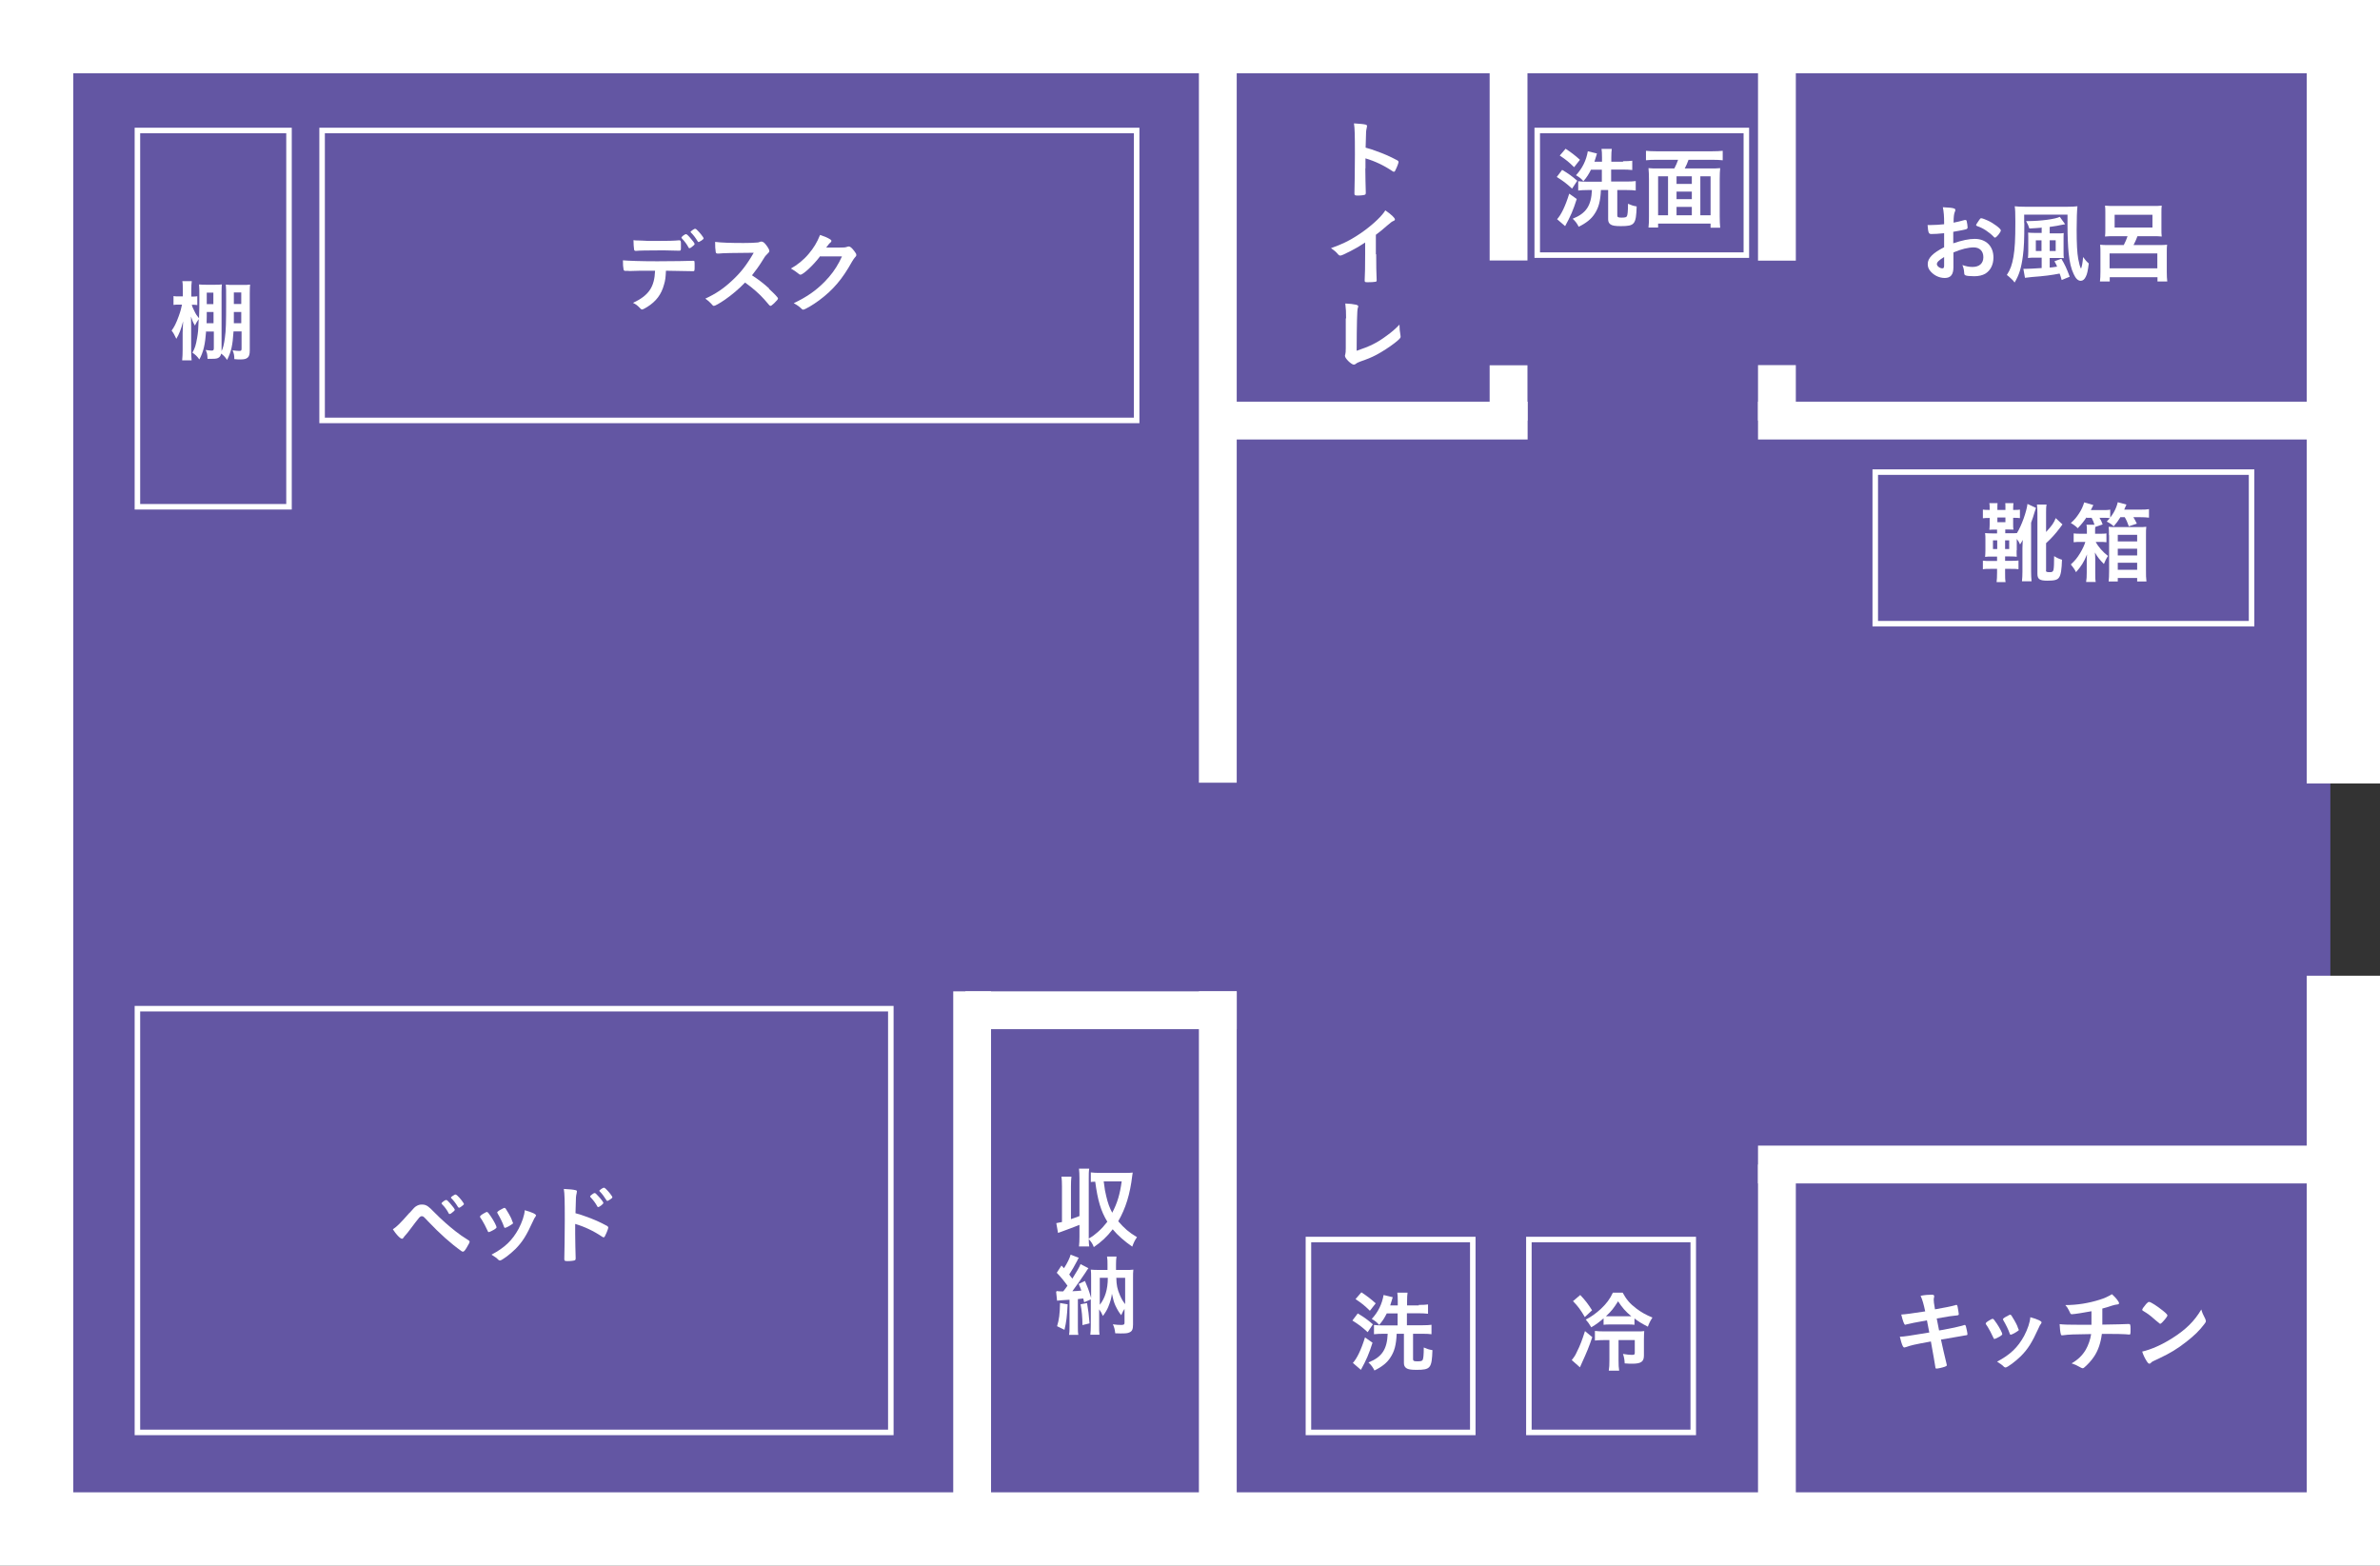
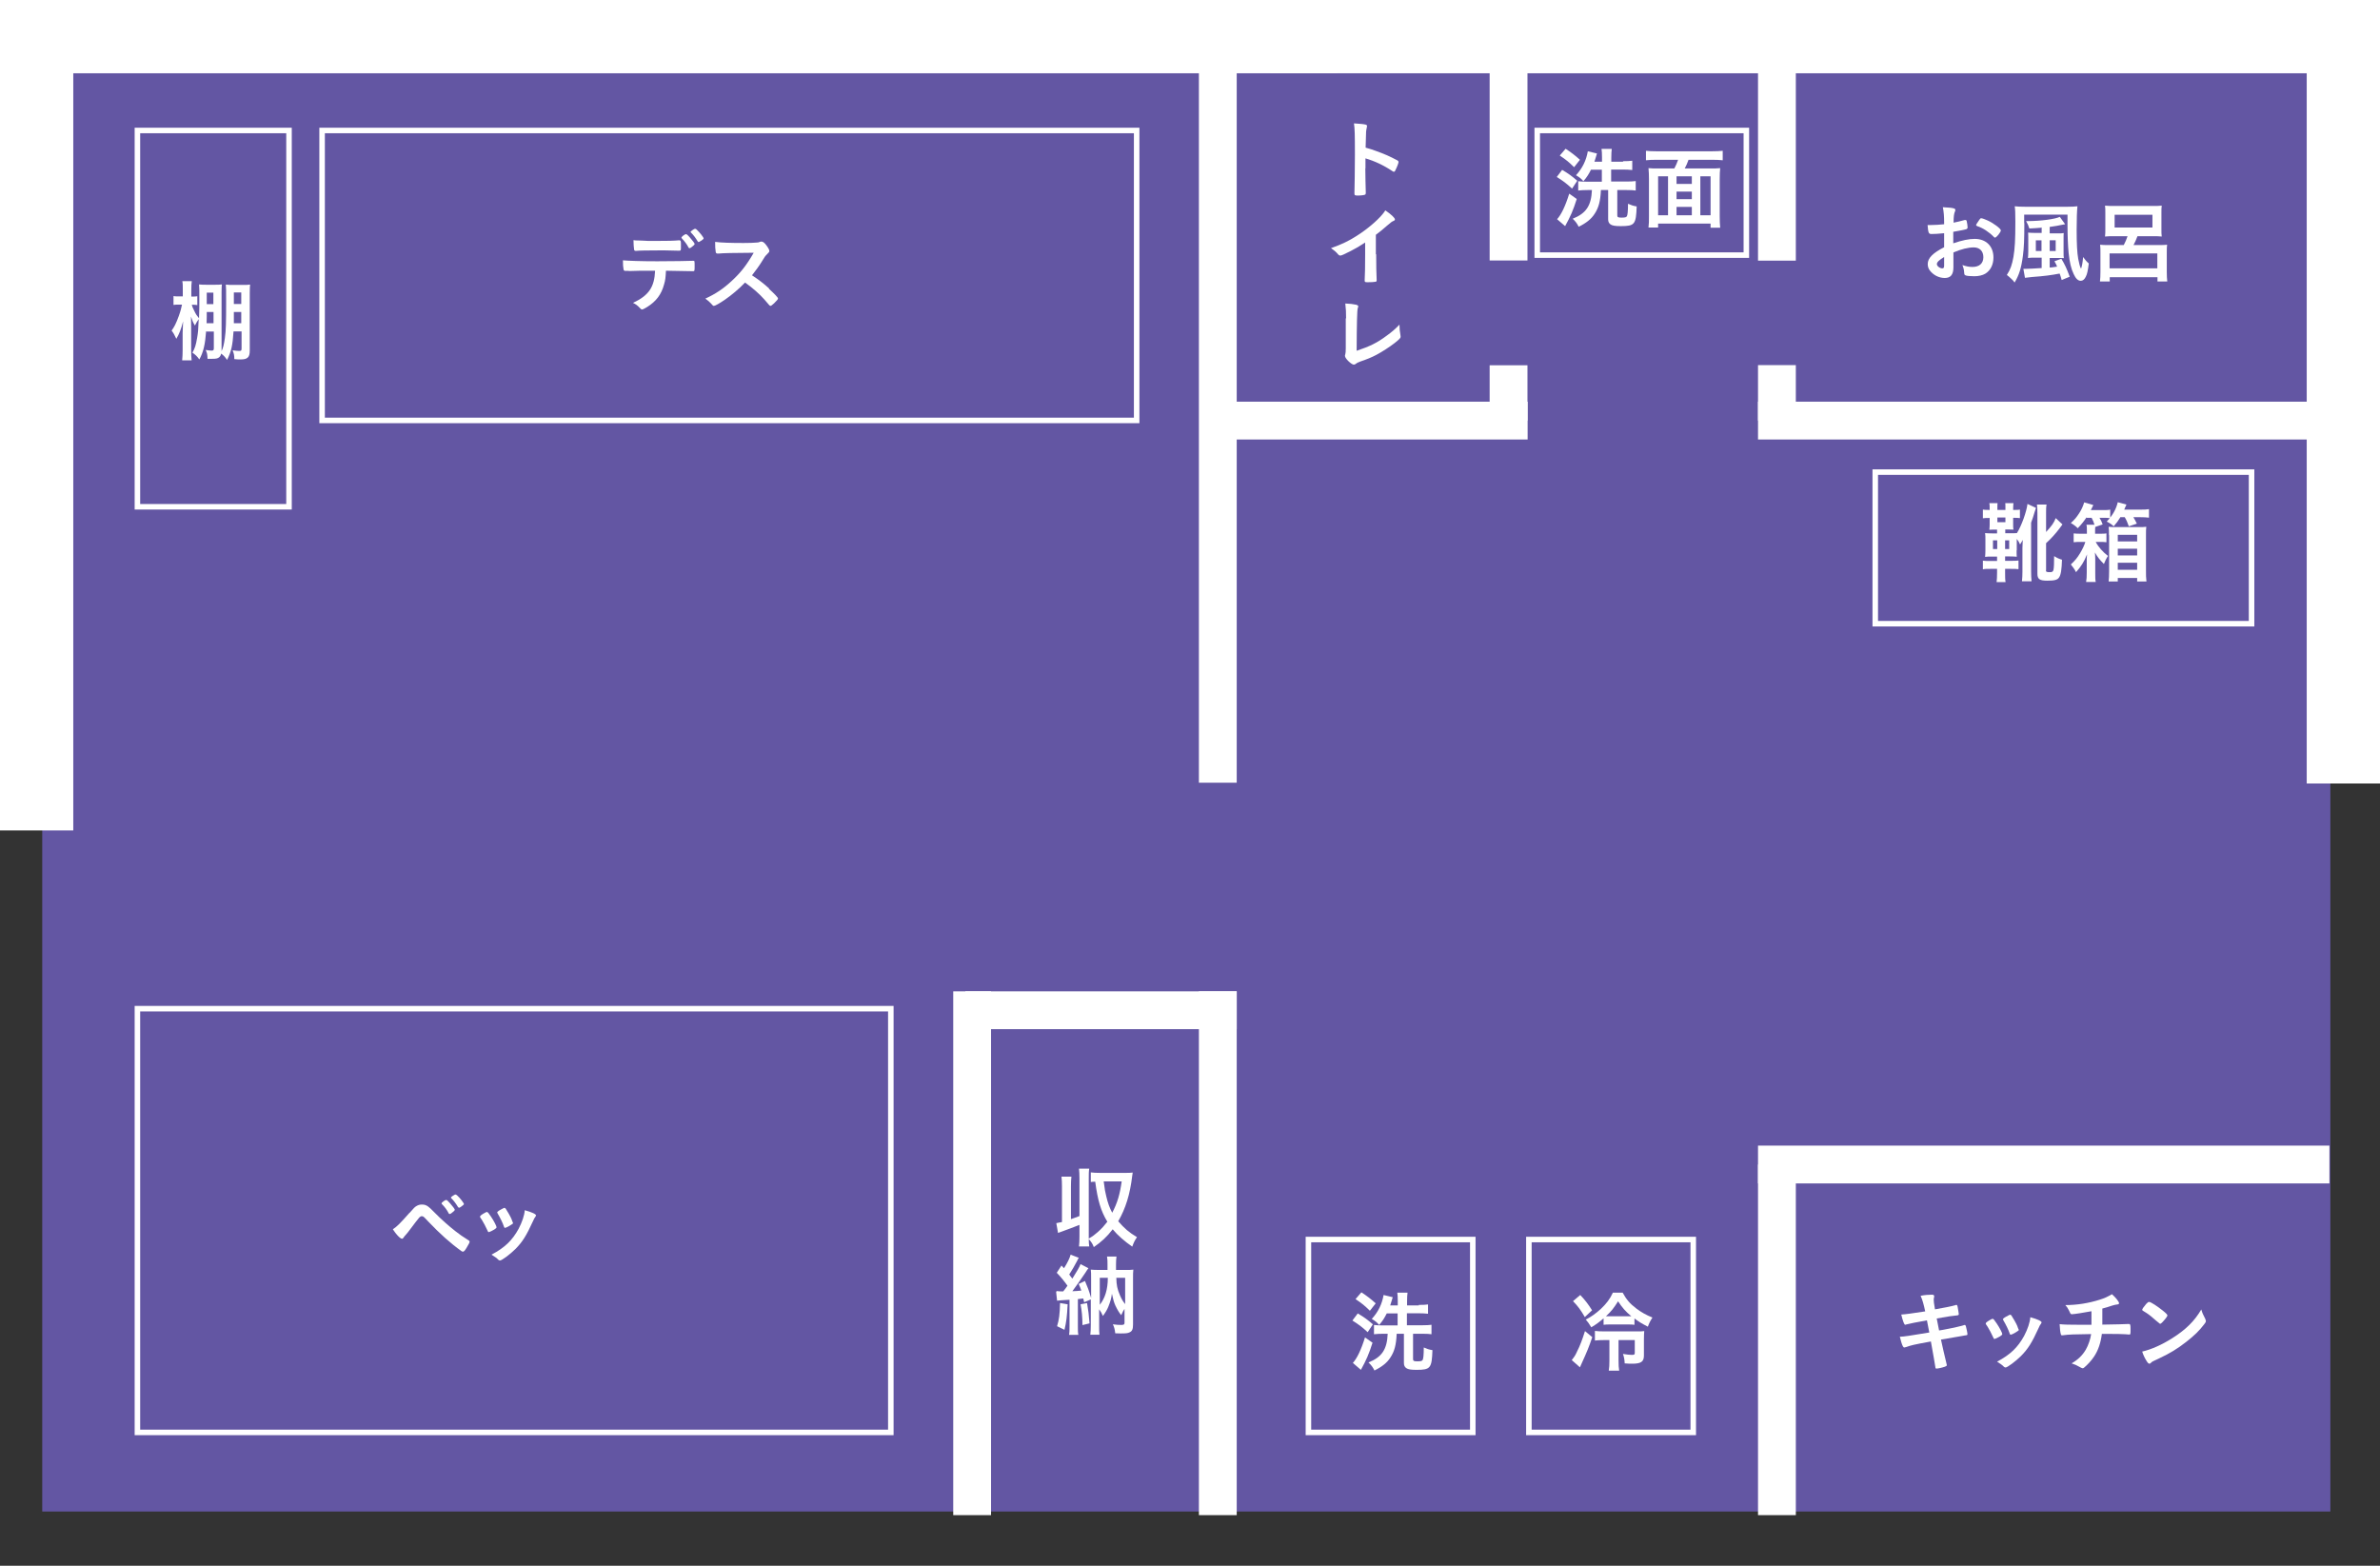
<svg xmlns="http://www.w3.org/2000/svg" id="_レイヤー_2" data-name="レイヤー 2" viewBox="0 0 151.03 99.36">
  <rect x="0" y="0" width="151.03" height="99.36" fill="#333333" stroke="none" />
  <defs>
    <style>
      .cls-1 {
        fill: #6356a3;
      }

      .cls-2 {
        fill: #fff;
      }

      .cls-3 {
        fill: none;
        stroke: #fff;
        stroke-miterlimit: 10;
        stroke-width: .35px;
      }
    </style>
  </defs>
  <g id="_デザイン" data-name="デザイン">
    <g>
      <rect class="cls-1" x="2.68" y="2.29" width="145.2" height="93.63" />
      <rect class="cls-2" x="111.56" y="73.9" width="2.4" height="22.25" />
      <rect class="cls-2" x="76.08" y="62.91" width="2.4" height="33.24" />
      <rect class="cls-2" x="60.49" y="62.91" width="2.4" height="33.24" />
      <rect class="cls-2" x="76.08" y="3.21" width="2.4" height="46.46" />
      <rect class="cls-2" x="111.56" y="72.7" width="36.26" height="2.4" />
      <rect class="cls-2" x="111.56" y="23.17" width="2.4" height="3.52" />
      <rect class="cls-2" x="111.56" y="3.14" width="2.4" height="13.4" />
      <rect class="cls-2" x="111.56" y="25.49" width="35.84" height="2.4" />
      <rect class="cls-2" x="94.53" y="23.18" width="2.4" height="3.51" />
      <rect class="cls-2" x="94.53" y="3.14" width="2.4" height="13.39" />
      <rect class="cls-2" x="76.69" y="25.49" width="20.25" height="2.4" />
      <rect class="cls-2" x="61.26" y="62.91" width="17.22" height="2.4" />
      <polygon class="cls-2" points="80.62 4.65 146.38 4.65 146.38 49.72 151.03 49.72 151.03 0 80.62 0 80.62 4.65" />
-       <polygon class="cls-2" points="4.65 49.29 0 49.29 0 99.36 151.03 99.36 151.03 61.92 146.38 61.92 146.38 94.7 4.65 94.7 4.65 49.29" />
      <polygon class="cls-2" points="4.65 52.7 4.65 4.65 84.84 4.65 84.84 0 0 0 0 52.7 4.65 52.7" />
      <rect class="cls-3" x="119" y="29.96" width="23.88" height="9.62" />
      <rect class="cls-3" x="20.44" y="8.28" width="51.69" height="18.4" />
      <rect class="cls-3" x="8.72" y="64.01" width="47.81" height="26.89" />
      <rect class="cls-3" x="97.02" y="78.66" width="10.43" height="12.24" />
      <rect class="cls-3" x="97.55" y="8.28" width="13.27" height="7.91" />
      <rect class="cls-3" x="83.03" y="78.66" width="10.43" height="12.24" />
      <g>
        <path class="cls-2" d="M25.99,76.97c.28-.32.33-.37.43-.43.12-.07.21-.1.35-.1.16,0,.26.03.39.12q.1.06.45.42c.37.38.88.83,1.29,1.15.28.22.44.33.82.57.06.03.08.06.08.1,0,.04-.04.14-.16.33-.13.23-.2.3-.26.3-.03,0-.06-.01-.09-.03-.7-.5-1.37-1.1-2.13-1.9-.28-.3-.3-.32-.39-.32-.06,0-.1.02-.16.08-.05.06-.41.51-.58.75-.14.19-.15.2-.27.34-.08.09-.11.12-.14.17-.04.07-.07.09-.11.09-.06,0-.17-.08-.31-.24-.09-.1-.14-.17-.27-.36.26-.17.47-.38,1.06-1.05ZM28.47,76.99c-.11-.21-.24-.39-.42-.57-.03-.03-.03-.04-.03-.05,0-.03.03-.07.13-.14.09-.06.12-.08.16-.08.05,0,.1.04.24.2.18.2.31.38.31.42,0,.03-.02.06-.08.11-.12.11-.2.16-.25.16-.02,0-.04-.01-.06-.04ZM29.27,76.57s-.09.06-.11.07t-.02,0s-.02,0-.02,0c-.02,0-.03-.02-.06-.05-.15-.25-.28-.41-.42-.55,0,0-.02-.02-.03-.04,0-.01.04-.06.09-.09.09-.06.18-.11.19-.11q.07.01.13.07c.17.15.42.48.42.54,0,.03-.06.08-.17.16Z" />
        <path class="cls-2" d="M30.94,78.1c-.09-.21-.28-.56-.35-.67-.11-.16-.13-.19-.13-.22,0-.04.06-.1.21-.19.17-.1.2-.11.23-.11.05,0,.12.09.26.3.19.28.35.6.35.67,0,.04-.04.08-.15.15-.13.08-.31.16-.34.16s-.06-.02-.08-.1ZM34.01,77.14s-.01.04-.03.07c-.06.07-.09.13-.16.29-.41.9-.67,1.32-1.12,1.77-.33.33-.86.72-.97.72-.03,0-.06-.01-.1-.04-.1-.11-.26-.22-.44-.33.85-.45,1.32-.91,1.72-1.64.22-.42.37-.86.39-1.18.47.13.72.25.72.34ZM32.56,77.64s-.26.19-.42.25c-.03.01-.06.02-.06.02-.02,0-.03.01-.03.01-.03,0-.06-.03-.07-.08-.08-.24-.24-.56-.41-.85t-.02-.06s.04-.07.21-.16c.21-.11.22-.12.25-.12.03,0,.04.01.08.05.08.11.32.53.37.66.03.1.06.16.07.19.02.02.02.03.02.04v.03s0,.02,0,.02Z" />
-         <path class="cls-2" d="M36.5,78.3c0,.35.02,1.27.03,1.53v.03c0,.05-.01.09-.04.11-.04.03-.26.06-.47.06-.18,0-.21-.02-.21-.13v-.02c.01-.15.03-1.77.03-2.44,0-1.29-.01-1.67-.06-1.99.41.02.58.04.75.08.06.01.08.04.08.08t-.02.13c-.02.07-.03.14-.04.24,0,.01-.01.35-.03,1.01q.4.11.63.2c.56.2.88.34,1.38.61.04.03.07.06.07.1,0,.06-.1.33-.19.5-.04.1-.07.12-.11.12-.02,0-.05-.01-.09-.04-.55-.37-1.13-.64-1.71-.81v.63ZM37.9,76.55c-.11-.2-.25-.39-.42-.57-.03-.03-.03-.03-.03-.05,0-.03.03-.07.13-.14.08-.06.12-.08.15-.08.05,0,.1.04.24.2.19.2.32.38.32.43,0,.06-.25.26-.33.26-.02,0-.04-.01-.06-.04ZM38.69,76.13c-.07.05-.12.08-.15.08-.02,0-.03-.01-.06-.05-.14-.22-.26-.39-.42-.55-.02-.02-.03-.03-.03-.04,0-.04.23-.2.29-.2.03,0,.06.02.12.07.17.16.42.47.42.54,0,.03-.04.07-.17.16Z" />
      </g>
      <g>
        <path class="cls-2" d="M39.9,17.19h-.12s-.04,0-.05,0h-.05c-.06,0-.1-.03-.11-.09-.03-.14-.04-.32-.04-.58.34.03,1.12.06,2.18.06.96,0,2.06-.02,2.24-.03h.05c.08,0,.08,0,.08.38,0,.25-.01.28-.09.28h-.04c-.26-.01-.37-.01-1.69-.03-.02.43-.04.61-.12.87-.17.64-.51,1.08-1.07,1.43-.16.1-.28.16-.33.16-.03,0-.05-.01-.1-.06-.2-.21-.27-.26-.47-.36,1-.47,1.36-1,1.4-2.04-.91,0-1.22,0-1.66.02ZM40.48,15.26c.13,0,.24.01.3.01.29.02.37.02.74.02.85,0,1.26-.01,1.56-.04h.03c.08,0,.1.04.1.21v.12s0,.09,0,.16c0,.15-.01.17-.12.17-.06,0-.47-.01-.87-.02-.08,0-.23,0-.43,0-.72,0-1.23.01-1.41.03-.02,0-.03,0-.04,0-.06,0-.08-.02-.1-.07-.02-.12-.04-.39-.04-.61.11.02.15.02.28.02ZM43.69,15.7c-.11-.21-.24-.38-.42-.57t-.03-.05s.03-.07.13-.14c.09-.06.12-.08.16-.08.04,0,.1.04.24.2.18.2.31.38.31.42,0,.03-.02.06-.08.11-.12.11-.2.16-.25.16-.02,0-.03-.01-.06-.04ZM44.48,15.28c-.07.05-.12.08-.15.08-.02,0-.03-.01-.06-.05-.12-.2-.25-.38-.42-.55-.02-.02-.03-.03-.03-.04,0-.04.24-.21.29-.2.04,0,.06.01.12.07.17.16.42.47.42.54,0,.03-.04.07-.17.16Z" />
        <path class="cls-2" d="M48.79,18.32c.36.33.58.56.58.62,0,.05-.07.14-.25.31-.13.12-.19.16-.22.16-.02,0-.05-.01-.08-.04q-.06-.07-.32-.37c-.31-.35-.73-.72-1.22-1.07-.37.39-.87.81-1.28,1.09-.32.22-.62.39-.69.39-.06,0-.06,0-.2-.16-.08-.09-.21-.2-.35-.3.65-.3,1.13-.62,1.66-1.11.58-.53.96-1.02,1.41-1.8q-1.9.01-2.21.05c-.07,0-.08,0-.09,0-.06,0-.1-.03-.11-.09-.03-.18-.04-.35-.04-.65.38.05.98.07,1.8.07.33,0,.68-.01.87-.03.07,0,.08-.01.2-.05.02-.01.03-.01.07-.01.1,0,.2.08.33.26.11.15.17.27.17.33,0,.07-.02.09-.16.23-.09.09-.13.13-.3.42-.17.28-.43.64-.64.9.44.29.74.52,1.09.84Z" />
-         <path class="cls-2" d="M52.02,16.29c-.39.52-1.05,1.14-1.22,1.14-.05,0-.07-.01-.19-.11-.08-.07-.23-.17-.42-.28.4-.22.81-.55,1.12-.92.33-.39.53-.72.73-1.21.28.09.42.15.61.26.08.04.11.07.11.12,0,.04-.02.07-.07.11-.06.04-.11.11-.26.31h.84c.3,0,.36,0,.53-.06.02,0,.04-.01.06-.01.09,0,.19.08.35.29.11.14.13.19.13.25s-.02.09-.1.17c-.04.05-.12.16-.17.25-.61,1.1-1.19,1.79-2.09,2.46-.39.29-.9.59-1.01.59-.04,0-.08-.02-.13-.08-.1-.1-.25-.21-.47-.33.82-.39,1.4-.79,1.96-1.36.4-.41.68-.79.93-1.26.05-.1.08-.17.17-.35h-1.42Z" />
      </g>
      <g>
        <path class="cls-2" d="M123.37,14.8c-.45.04-.56.05-.81.05-.17,0-.2-.07-.24-.57h.22c.28,0,.52-.02.83-.05v-.12c0-.37-.02-.65-.08-.96.43.02.6.04.71.08.06.02.08.04.08.1,0,.03,0,.06-.03.11-.05.11-.08.31-.08.69.19-.03.48-.11.71-.17.02,0,.03,0,.04,0,.04,0,.07.02.08.06.03.11.06.34.06.42,0,.04-.03.08-.07.1-.07.03-.48.11-.84.17v.73c.56-.19.99-.28,1.36-.28.72,0,1.19.46,1.19,1.18,0,.46-.19.83-.52,1.03-.17.1-.42.16-.69.16s-.51-.02-.57-.06c-.06-.03-.07-.05-.08-.19-.01-.16-.04-.29-.11-.46.23.08.42.12.64.12.44,0,.69-.23.69-.62s-.24-.62-.61-.62c-.35,0-.8.11-1.29.32t0,.24q0,.37,0,.45c0,.1,0,.2,0,.25,0,.46-.17.68-.55.68s-.73-.19-.95-.48c-.09-.12-.13-.25-.13-.41,0-.37.33-.7,1.04-1.06v-.89ZM123.37,16.31c-.33.2-.46.33-.46.45,0,.13.19.27.35.27.08,0,.11-.05.11-.18v-.54ZM126.52,15.03c-.29-.3-.68-.56-1.05-.68-.04-.02-.07-.04-.07-.07,0-.03.06-.12.21-.34.06-.08.07-.09.12-.09.06,0,.27.08.42.15.35.16.82.51.82.62s-.28.46-.37.46c-.03,0-.05-.01-.08-.05Z" />
        <path class="cls-2" d="M128.46,14.17c0,1-.02,1.54-.09,2.06-.1.77-.24,1.23-.53,1.7-.07-.11-.09-.13-.22-.25q-.17-.16-.27-.23c.23-.35.33-.65.42-1.15.09-.54.12-1.08.12-2.23,0-.58-.01-.78-.04-.98.18.02.36.03.64.03h2.72c.26,0,.45-.01.62-.03-.03.28-.05.82-.05,1.49,0,.87.03,1.47.1,1.85.06.31.11.51.18.62.06-.17.1-.38.13-.74.14.19.21.28.36.41-.06.46-.1.67-.19.84-.08.17-.19.26-.32.26-.17,0-.32-.14-.45-.43-.16-.33-.26-.75-.32-1.34-.04-.41-.07-1.09-.07-1.73q0-.23,0-.7h-2.75v.53ZM129.54,14.45c-.34.03-.43.03-.76.05-.06-.19-.11-.3-.21-.47h.11c.82,0,1.77-.13,2.03-.27l.34.47c-.19.03-.36.07-.52.1-.1.02-.26.04-.46.07v.41h.48c.2,0,.32,0,.41-.02-.01.13-.01.19-.01.41v.81c0,.19,0,.29.02.37-.09-.01-.17-.01-.35-.01h-.55v.61c.13-.01.22-.02.47-.06q-.02-.06-.07-.16c-.04-.08-.06-.11-.1-.18l.44-.16c.21.35.34.62.53,1.14l-.51.21c-.06-.2-.08-.3-.13-.41-.52.1-.95.16-1.77.22-.21.02-.37.04-.43.05l-.1-.57c.06,0,.1,0,.15,0,.19,0,.54-.02,1.01-.05v-.66h-.44c-.13,0-.26,0-.43.02.01-.12.02-.24.02-.42v-.77c0-.17,0-.27-.01-.42.1.01.22.02.42.02h.44v-.36ZM129.19,15.25v.68h.36v-.68h-.36ZM130.45,15.93v-.68h-.38v.68h.38Z" />
        <path class="cls-2" d="M134.14,14.99c-.23,0-.38,0-.56.02.02-.15.02-.28.02-.46v-1.06c0-.17,0-.3-.02-.44.18.02.37.02.61.02h2.38c.28,0,.46,0,.61-.02-.02.13-.02.26-.02.44v1.06c0,.2,0,.31.02.46-.16-.02-.32-.02-.56-.02h-.98c-.08.21-.15.37-.25.56h1.62c.25,0,.36,0,.51-.02-.02.1-.02.3-.02.51v1.22c0,.25.01.42.03.6h-.62v-.27h-3.03v.27h-.62c.02-.16.03-.38.03-.63v-1.18c0-.2,0-.37-.02-.52.16.02.28.02.5.02h1c.12-.23.15-.31.24-.56h-.85ZM133.87,17.03h3.03v-.95h-3.03v.95ZM134.19,13.63v.81h2.4v-.81h-2.4Z" />
      </g>
      <g>
        <path class="cls-2" d="M127.97,34.92c0,.2,0,.31.01.41-.11-.01-.23-.02-.47-.02h-.27v.28h.33c.28,0,.39,0,.52-.02v.55c-.13-.02-.26-.02-.51-.02h-.34v.25c0,.27,0,.42.03.59h-.57c.02-.18.03-.33.03-.6v-.24h-.39c-.28,0-.38,0-.51.03v-.55c.15.02.24.02.51.02h.39v-.28h-.3c-.22,0-.34,0-.46.02.01-.11.02-.25.02-.42v-.66c0-.18,0-.3-.02-.43.13.01.23.02.47.02h.29v-.24h-.13c-.12,0-.24,0-.36.01.01-.1.02-.2.02-.32v-.43c-.18,0-.29,0-.43.02v-.55c.14.02.21.02.43.02v-.07c0-.17,0-.28-.02-.36h.52c-.01.08-.01.15-.01.36v.07h.51v-.08c0-.21,0-.26-.01-.35h.52c-.01.08-.02.2-.02.35v.08h.06c.17,0,.27,0,.37-.02v.54c-.1-.01-.2-.02-.36-.02h-.07v.42c0,.14,0,.23.02.33-.13,0-.25-.01-.36-.01h-.16v.24h.27c.3,0,.34,0,.47-.01.3-.48.61-1.36.67-1.85l.54.25q-.03.07-.08.24c-.1.34-.12.4-.23.7v3.11c0,.25.01.41.03.61h-.61c.02-.2.03-.39.03-.61v-1.5q0-.17.02-.52c-.05.1-.08.15-.17.29-.07-.15-.09-.19-.21-.35v.73ZM126.47,34.29v.55h.27v-.55h-.27ZM126.75,32.84v.3h.51v-.3h-.51ZM127.24,34.84h.26v-.55h-.26v.55ZM129.83,36.17c0,.12.03.14.25.14.15,0,.2-.03.23-.15.03-.12.04-.46.04-.87.19.12.3.17.5.23-.02.62-.07.97-.19,1.13-.1.15-.29.2-.74.2-.49,0-.63-.1-.63-.44v-3.85c0-.23-.01-.36-.03-.54h.61c-.03.16-.03.29-.03.54v1.2c.36-.39.5-.58.61-.88l.43.4q-.05.07-.17.23c-.26.35-.55.67-.87.96v1.72Z" />
-         <path class="cls-2" d="M132.4,32.84c-.17.25-.3.42-.55.68-.12-.12-.26-.23-.44-.33.24-.21.36-.36.53-.62.16-.25.23-.41.32-.69l.58.17q-.05.1-.16.32h.71c.25,0,.38,0,.52-.03v.54c-.17-.02-.27-.02-.45-.02h-.23c.1.16.12.21.2.42l-.47.16c-.01.1-.01.16-.01.31v.12h.32c.2,0,.29,0,.4-.02v.56c-.12-.02-.26-.02-.41-.02h-.27c.16.31.46.65.78.89-.11.16-.19.33-.26.51-.26-.26-.41-.44-.57-.73.01.14.02.28.02.42v.87c0,.29,0,.43.03.58h-.61c.03-.17.04-.33.04-.59v-.74c0-.13,0-.29.02-.42-.21.51-.37.75-.7,1.13-.08-.17-.21-.35-.33-.49.27-.25.41-.42.59-.72.15-.25.28-.52.33-.71h-.27c-.19,0-.34,0-.47.02v-.56c.12.02.28.02.47.02h.37v-.12c0-.24,0-.34-.03-.45h.51c-.06-.19-.08-.25-.18-.44h-.3ZM134.55,32.83c-.14.23-.23.35-.42.57-.13-.13-.24-.2-.44-.3.37-.39.59-.77.7-1.23l.55.15c-.02.06-.06.12-.09.2q-.03.08-.05.12h.98c.29,0,.42,0,.59-.03v.54c-.19-.02-.32-.03-.59-.03h-.4c.09.15.11.19.22.41l-.51.17c-.08-.24-.16-.42-.26-.58h-.29ZM133.83,33.95c0-.24,0-.37-.02-.52.15.02.3.02.54.02h1.3c.27,0,.42,0,.55-.02-.02.13-.02.26-.02.54v2.24c0,.28,0,.46.03.69h-.59v-.22h-1.23v.22h-.58c.02-.14.03-.41.03-.64v-2.29ZM134.39,34.36h1.23v-.42h-1.23v.42ZM134.39,35.25h1.23v-.43h-1.23v.43ZM134.39,36.16h1.23v-.45h-1.23v.45Z" />
+         <path class="cls-2" d="M132.4,32.84c-.17.25-.3.42-.55.68-.12-.12-.26-.23-.44-.33.24-.21.36-.36.53-.62.16-.25.23-.41.32-.69l.58.17q-.05.1-.16.32h.71c.25,0,.38,0,.52-.03v.54c-.17-.02-.27-.02-.45-.02h-.23c.1.16.12.21.2.42l-.47.16c-.01.1-.01.16-.01.31v.12h.32c.2,0,.29,0,.4-.02v.56c-.12-.02-.26-.02-.41-.02h-.27c.16.31.46.65.78.89-.11.16-.19.33-.26.51-.26-.26-.41-.44-.57-.73.01.14.02.28.02.42v.87c0,.29,0,.43.03.58h-.61c.03-.17.04-.33.04-.59v-.74c0-.13,0-.29.02-.42-.21.51-.37.75-.7,1.13-.08-.17-.21-.35-.33-.49.27-.25.41-.42.59-.72.15-.25.28-.52.33-.71h-.27c-.19,0-.34,0-.47.02v-.56c.12.02.28.02.47.02h.37v-.12c0-.24,0-.34-.03-.45h.51c-.06-.19-.08-.25-.18-.44h-.3ZM134.55,32.83c-.14.23-.23.35-.42.57-.13-.13-.24-.2-.44-.3.37-.39.59-.77.7-1.23l.55.15c-.02.06-.06.12-.09.2q-.03.08-.05.12h.98c.29,0,.42,0,.59-.03v.54c-.19-.02-.32-.03-.59-.03h-.4c.09.15.11.19.22.41l-.51.17c-.08-.24-.16-.42-.26-.58h-.29ZM133.83,33.95c0-.24,0-.37-.02-.52.15.02.3.02.54.02h1.3c.27,0,.42,0,.55-.02-.02.13-.02.26-.02.54v2.24c0,.28,0,.46.03.69h-.59v-.22h-1.23v.22h-.58c.02-.14.03-.41.03-.64v-2.29ZM134.39,34.36h1.23v-.42h-1.23v.42ZM134.39,35.25h1.23v-.43h-1.23v.43M134.39,36.16h1.23v-.45h-1.23v.45Z" />
      </g>
      <rect class="cls-3" x="8.72" y="8.28" width="9.62" height="23.88" />
      <g>
        <path class="cls-2" d="M99.13,10.78c.42.25.61.39.96.69l-.33.5c-.38-.35-.56-.48-.97-.74l.34-.45ZM100.06,12.62c-.23.73-.4,1.11-.74,1.73l-.51-.44c.26-.28.53-.84.77-1.62l.48.34ZM99.35,9.44c.34.22.6.42.91.7l-.37.47c-.36-.35-.47-.44-.91-.74l.37-.43ZM102.99,10.23c.27,0,.44-.01.59-.03v.59c-.17-.02-.38-.03-.59-.03h-.75v.76h.99c.25,0,.41-.01.57-.03v.6c-.14-.02-.31-.03-.56-.03h-.61v1.61c0,.11.05.14.27.14s.3-.02.34-.09c.04-.07.07-.3.07-.79.23.1.32.13.55.17-.04,1.14-.12,1.25-1.01,1.25-.35,0-.54-.03-.65-.11-.1-.07-.15-.17-.15-.32v-1.86h-.46c-.03.7-.14,1.12-.4,1.51-.21.33-.54.59-1.01.82-.1-.2-.19-.33-.38-.51.86-.34,1.18-.84,1.22-1.82h-.28c-.22,0-.41.01-.59.03v-.59c.14.02.33.03.54.03h.96v-.76h-.69c-.14.28-.25.46-.48.73-.15-.17-.22-.23-.47-.38.42-.46.65-.95.75-1.52l.58.14q-.02.07-.06.2c-.02.08-.06.2-.1.32h.48v-.26c0-.26-.01-.41-.03-.55h.65c-.02.16-.03.3-.03.55v.26h.75Z" />
        <path class="cls-2" d="M106.25,10.69c.1-.19.17-.35.24-.55h-1.38c-.26,0-.47.01-.66.03v-.6c.19.02.39.03.65.03h3.56c.25,0,.47-.01.66-.03v.6c-.2-.02-.41-.03-.66-.03h-1.51c-.05.16-.16.41-.24.55h1.61c.28,0,.46,0,.64-.02-.02.2-.03.38-.03.69v2.36c0,.29.01.54.03.73h-.61v-.26h-3.33v.25h-.61c.03-.23.03-.41.03-.73v-2.35c0-.26-.01-.48-.03-.69.17.02.36.02.64.02h1ZM105.85,11.19h-.63v2.47h.63v-2.47ZM106.39,11.67h.97v-.48h-.97v.48ZM107.36,12.16h-.97v.48h.97v-.48ZM107.36,13.66v-.53h-.97v.53h.97ZM107.9,13.66h.65v-2.47h-.65v2.47Z" />
      </g>
      <g>
        <path class="cls-2" d="M121.88,82.23c.25-.05.5-.07.71-.07.11,0,.15.03.15.11,0,.02,0,.04-.02.1,0,.03-.01.07-.01.11,0,.11.01.2.08.61.58-.1,1.04-.19,1.28-.26.04-.02.05-.02.08-.02.04,0,.06.03.08.14.02.11.07.39.07.44,0,.07-.02.08-.24.1-.2.02-.32.03-1.16.18q.1.5.15.76l.25-.04c.56-.1.95-.19,1.21-.26.09-.03.15-.05.16-.05.04,0,.06.02.08.08.04.15.1.42.1.51,0,.05-.01.06-.18.08q-.09.02-.28.05t-1.22.21q.15.7.35,1.52s.02.08.02.09c0,.06-.02.07-.12.11-.16.06-.45.12-.53.12-.06,0-.07-.02-.08-.12-.04-.27-.13-.77-.28-1.6-1.15.21-1.24.24-1.56.35-.07.02-.1.03-.12.03-.04,0-.07-.02-.1-.08-.07-.14-.12-.32-.19-.6.29-.01.6-.06,1.87-.27-.07-.34-.11-.58-.15-.77q-1.02.18-1.31.26s-.06.02-.07.02q-.09,0-.25-.65.31-.01,1.52-.2c-.09-.43-.18-.75-.28-.96Z" />
        <path class="cls-2" d="M126.49,84.88c-.09-.21-.28-.56-.35-.67-.11-.16-.13-.19-.13-.22,0-.04.06-.1.21-.19.17-.1.2-.11.23-.11.05,0,.12.09.26.3.19.28.35.6.35.67,0,.04-.04.08-.15.15-.13.08-.31.16-.34.16s-.06-.02-.08-.1ZM129.55,83.93s-.01.04-.03.07c-.06.07-.09.13-.16.29-.41.9-.67,1.32-1.12,1.77-.33.33-.86.72-.97.72-.03,0-.06-.01-.1-.04-.1-.11-.26-.22-.44-.33.85-.45,1.32-.91,1.72-1.64.22-.42.37-.86.39-1.18.47.13.72.25.72.34ZM128.11,84.42s-.26.19-.42.25c-.03.01-.06.02-.06.02-.02,0-.03.01-.03.01-.03,0-.06-.03-.07-.08-.08-.24-.24-.56-.41-.85t-.02-.06s.04-.07.21-.16c.21-.11.22-.12.25-.12.03,0,.04.01.08.05.08.11.32.53.37.66.03.1.06.16.07.19.02.02.02.03.02.04v.03s0,.02,0,.02Z" />
        <path class="cls-2" d="M132.72,84.09c0-.13,0-.21,0-.42,0-.05,0-.2,0-.46-.41.08-1.11.19-1.24.19-.06,0-.1-.03-.12-.1-.03-.08-.12-.23-.17-.32,0,0-.04-.06-.13-.16.75,0,1.48-.12,2.18-.34.32-.1.51-.19.78-.35.25.22.45.48.45.57,0,.05-.03.07-.11.08-.11.01-.17.03-.32.07-.29.1-.34.11-.63.19,0,.22,0,.25,0,.55v.47c.84-.01,1.46-.03,1.64-.04.02,0,.04,0,.06,0,.07,0,.09.06.09.3,0,.36,0,.37-.09.37-.01,0-.19-.01-.25-.02-.24-.02-.57-.02-1.48-.02-.07.56-.23,1.04-.49,1.43-.16.25-.44.55-.65.72-.03.02-.06.03-.08.03q-.05,0-.24-.11c-.11-.07-.25-.13-.46-.2.41-.24.68-.5.9-.87.16-.28.29-.65.34-.99-1.05.01-1.47.03-1.74.07-.06,0-.08.01-.1.01-.05,0-.07-.02-.08-.06-.04-.13-.07-.38-.08-.65.24.03.6.04,1.33.04h.72Z" />
        <path class="cls-2" d="M139.94,83.7c.03.06.04.1.04.13,0,.06-.02.1-.1.2-.31.41-.64.73-1.14,1.12-.56.44-1.04.73-1.72,1.05-.43.2-.46.21-.52.28-.04.04-.07.06-.1.06-.05,0-.1-.04-.18-.17-.11-.17-.22-.4-.28-.6.57-.13,1.25-.43,1.91-.85.87-.55,1.41-1.09,1.84-1.82.06.21.11.32.26.61ZM136.19,82.75c.1-.11.14-.13.19-.13.11,0,.53.28.88.56.21.17.28.25.28.3,0,.04-.1.19-.24.34-.12.14-.19.19-.23.19t-.27-.22c-.15-.14-.44-.38-.59-.47q-.2-.13-.24-.15s-.03-.03-.03-.05c0-.05.11-.21.25-.37Z" />
      </g>
      <path class="cls-2" d="M101.04,84.86c-.19.57-.34.94-.67,1.66-.05.1-.07.15-.11.25l-.52-.46c.19-.24.23-.31.33-.53.2-.39.34-.77.51-1.31l.47.39ZM100.28,82.18c.32.34.48.55.75.97l-.46.43c-.27-.46-.43-.68-.75-1.01l.46-.39ZM103.72,84.07c-.13-.02-.24-.02-.45-.02h-1.06c-.21,0-.32,0-.45.02v-.41c-.25.22-.46.38-.78.57-.16-.26-.21-.33-.35-.49.34-.17.64-.39.95-.67.35-.33.59-.64.77-1.04h.62c.24.44.45.69.87,1.01.32.24.62.41,1.02.57-.14.22-.21.36-.29.58-.43-.22-.58-.32-.85-.52v.39ZM101.82,85.04c-.26,0-.43.01-.61.03v-.61c.16.02.34.03.62.03h1.99c.31,0,.39,0,.52-.02-.01.15-.02.29-.02.55v1c0,.39-.18.52-.74.52-.13,0-.24,0-.48-.02-.01-.22-.04-.41-.11-.6.23.04.44.06.56.06.16,0,.19-.02.19-.13v-.81h-1.03v1.28c0,.31.01.48.04.66h-.66c.03-.17.04-.38.04-.66v-1.28h-.3ZM103.31,83.53c.11,0,.16,0,.21,0-.38-.32-.57-.54-.84-.95-.3.47-.41.61-.77.95.11,0,.13,0,.26,0h1.14Z" />
      <path class="cls-2" d="M86.16,83.35c.42.25.61.39.96.69l-.33.5c-.38-.35-.56-.48-.97-.74l.34-.45ZM87.1,85.2c-.23.73-.4,1.11-.74,1.73l-.51-.44c.26-.28.53-.84.77-1.62l.48.34ZM86.39,82.01c.34.22.6.42.91.7l-.37.47c-.36-.35-.47-.44-.91-.74l.37-.43ZM90.03,82.81c.27,0,.44-.01.59-.03v.59c-.17-.02-.38-.03-.59-.03h-.75v.76h.99c.25,0,.41-.01.57-.03v.6c-.14-.02-.31-.03-.56-.03h-.61v1.61c0,.11.05.14.27.14s.3-.02.34-.09c.04-.07.07-.3.07-.79.23.1.32.13.55.17-.04,1.14-.12,1.25-1.01,1.25-.35,0-.54-.03-.65-.11-.1-.07-.15-.17-.15-.32v-1.86h-.46c-.03.7-.14,1.12-.4,1.51-.21.33-.54.59-1.01.82-.1-.2-.19-.33-.38-.51.86-.34,1.18-.84,1.22-1.82h-.28c-.22,0-.41.01-.59.03v-.59c.14.02.33.03.54.03h.96v-.76h-.69c-.14.28-.25.46-.48.73-.15-.17-.22-.23-.47-.38.42-.46.65-.95.75-1.52l.58.14q-.02.07-.06.2c-.02.08-.06.2-.1.32h.48v-.26c0-.26-.01-.41-.03-.55h.65c-.02.16-.03.3-.03.55v.26h.75Z" />
      <g>
        <path class="cls-2" d="M67.95,77.37c.25-.09.35-.12.55-.2v-2.39c0-.27-.01-.41-.03-.62h.65c-.03.19-.03.35-.03.62v3.82c.27-.16.36-.23.58-.42.25-.22.42-.42.6-.65-.42-.69-.61-1.36-.77-2.54-.14,0-.19.01-.28.02v-.61c.17.02.33.03.56.03h1.67c.16,0,.29,0,.43-.02q-.01.07-.03.2c-.14,1.18-.42,2.08-.89,2.89.4.46.66.69,1.19,1.01-.15.22-.2.33-.3.6-.48-.33-.93-.72-1.24-1.1-.37.48-.73.81-1.2,1.13-.07-.19-.14-.31-.32-.51,0,.2.01.32.03.47h-.65c.02-.21.03-.35.03-.62v-.75c-.33.13-.72.28-1.11.42-.11.04-.14.05-.25.09l-.11-.62c.16-.03.22-.05.36-.07v-2.26c0-.27-.01-.42-.03-.62h.63c-.02.19-.03.33-.03.62v2.09ZM70.04,74.98c.07.56.09.63.16.93.1.43.21.74.38,1.05.33-.63.49-1.18.6-1.99h-1.14Z" />
        <path class="cls-2" d="M67.06,81.93c.09.01.15.02.25.02.03,0,.06,0,.16,0,.11-.13.18-.23.27-.36-.2-.28-.45-.59-.68-.82l.3-.46c.07.08.1.11.16.17.21-.33.37-.65.42-.86l.52.2c-.04.06-.06.08-.11.2-.14.28-.34.61-.5.86.03.04.07.08.08.11.07.08.08.1.12.15.26-.41.46-.75.52-.92l.5.26c-.06.07-.08.11-.19.28-.19.29-.64.93-.83,1.18.16,0,.35-.02.57-.04-.06-.16-.08-.23-.17-.42l.4-.19c.16.37.25.6.39,1.08v-1.24c0-.29,0-.39-.02-.56.17.01.25.02.49.02h.57v-.36c0-.19,0-.32-.03-.49h.6c-.02.16-.03.29-.03.5v.35h.62c.24,0,.34,0,.48-.02-.02.16-.02.3-.02.57v2.91c0,.31-.06.43-.22.5-.12.06-.24.07-.58.07-.12,0-.19,0-.33-.01-.02-.23-.07-.41-.15-.57.21.03.37.04.53.04s.21-.03.21-.14v-.88c-.08.12-.1.16-.21.4-.15-.19-.23-.32-.37-.61-.09-.2-.13-.35-.22-.75-.04.31-.1.5-.23.83-.08.19-.16.33-.34.58-.08-.19-.14-.28-.24-.42v1.03c0,.28,0,.43.02.58h-.58c.02-.18.03-.35.03-.62v-1.62l-.42.18c-.03-.12-.03-.14-.06-.24-.14.02-.19.02-.34.04v1.7c0,.28,0,.41.03.57h-.59c.03-.17.03-.32.03-.57v-1.66q-.66.04-.79.06l-.06-.56ZM67.75,82.77c-.04.78-.08,1.11-.2,1.62l-.47-.23c.13-.42.17-.76.19-1.47l.48.08ZM68.98,82.68c.08.46.12.77.16,1.3l-.45.11c0-.48-.04-.92-.12-1.32l.42-.08ZM69.79,82.8c.33-.41.51-.97.51-1.71h-.51v1.71ZM70.84,81.1c.01.46.06.7.23,1.1.1.23.18.37.33.56v-1.67h-.56Z" />
      </g>
      <path class="cls-2" d="M13.08,21.02c-.06.82-.17,1.32-.43,1.79-.14-.2-.26-.31-.44-.43.16-.28.22-.47.3-.94.06-.38.07-.42.1-1.19-.1.14-.17.26-.24.41-.13-.22-.15-.28-.25-.57.01.37.01.47.01.64v1.47c0,.26.01.49.03.67h-.6c.02-.19.03-.42.03-.67v-1.09c0-.11.01-.35.03-.72-.13.51-.25.81-.43,1.11-.12-.26-.19-.38-.3-.52.17-.23.29-.47.45-.91.12-.33.16-.5.21-.74h-.17c-.16,0-.27,0-.37.02v-.56c.11.02.19.02.37.02h.22v-.41c0-.26,0-.41-.03-.56h.6c-.02.17-.03.31-.03.56v.42h.06c.14,0,.21,0,.32-.02v.56c-.1-.02-.19-.02-.31-.02h-.04c.02.1.06.19.15.37.12.25.15.29.31.49.02-.63.02-.66.02-1.27,0-.56,0-.68-.02-.88.15.02.28.02.52.02h.45c.23,0,.35,0,.48-.02-.01.12-.02.23-.02.48v3.75c.1-.2.15-.41.21-.83.07-.48.08-1.01.08-2.33,0-.69,0-.89-.02-1.06.15.02.28.02.52.02h.54c.23,0,.35,0,.48-.02-.01.11-.02.25-.02.54v3.64c0,.24-.04.38-.14.46-.1.08-.21.11-.47.11-.05,0-.17,0-.37-.02,0-.25-.03-.37-.11-.56.21.03.32.04.41.04.14,0,.16-.02.16-.16v-1.08h-.51c-.06.9-.14,1.27-.41,1.81-.12-.18-.23-.3-.38-.4-.02.11-.05.17-.12.23-.09.08-.2.1-.44.1-.12,0-.17,0-.3,0-.01-.27-.03-.39-.12-.56.26.03.29.04.38.04.11,0,.14-.03.14-.16v-1.05h-.46ZM13.12,19.8c0,.13,0,.23,0,.29q0,.24-.01.42h.44v-.71h-.42ZM13.54,18.57h-.42v.73h.42v-.73ZM15.31,20.51v-.71h-.47c0,.1,0,.18,0,.23,0,.12,0,.28,0,.48h.48ZM15.31,19.29v-.73h-.47v.73h.47Z" />
      <g>
        <path class="cls-2" d="M86.64,10.68c0,.34.02,1.26.03,1.53v.03c0,.05-.01.09-.04.11-.04.03-.26.06-.47.06-.18,0-.21-.02-.21-.13v-.02c.01-.15.03-1.77.03-2.44,0-1.29-.01-1.66-.06-1.99.41.03.59.04.75.08.06.02.08.05.08.09t-.02.12c-.02.07-.03.15-.04.24,0,.01-.01.35-.03,1.01q.4.11.63.2c.56.2.88.34,1.39.61.04.03.07.06.07.1,0,.06-.1.33-.19.5-.04.1-.07.12-.11.12-.02,0-.05-.01-.09-.04-.55-.37-1.13-.64-1.71-.81v.64Z" />
        <path class="cls-2" d="M87.33,16.13c0,.71.01,1.23.03,1.62v.04c0,.06-.02.08-.07.09-.07.02-.31.03-.5.03-.17,0-.19-.01-.19-.11v-.03c.02-.29.03-.93.03-1.64v-.74c-.38.25-.57.36-.9.53-.41.21-.6.3-.68.3-.04,0-.08-.02-.12-.06-.16-.19-.25-.26-.47-.41.72-.26,1.13-.46,1.63-.78.62-.39,1.27-.93,1.63-1.36.08-.09.11-.14.19-.26.35.24.61.47.61.58,0,.03-.02.06-.09.09-.1.04-.14.07-.41.3-.25.22-.49.42-.71.58v1.24Z" />
        <path class="cls-2" d="M85.42,20.21c0-.39-.01-.62-.05-.95.28.01.52.04.7.08.09.03.12.05.12.1,0,.02,0,.05-.03.12q-.06.16-.07,2.7c.84-.28,1.31-.51,1.91-.96.32-.23.55-.43.81-.7v.05c0,.2.02.39.06.62,0,.05.01.07.01.09,0,.1-.08.17-.38.41-.32.25-.8.56-1.16.75-.3.16-.6.28-1.01.42-.12.05-.21.08-.28.14-.05.04-.09.06-.14.06-.15,0-.56-.39-.56-.55,0-.03,0-.06.02-.11.02-.08.03-.16.03-.38v-1.9Z" />
      </g>
    </g>
  </g>
</svg>